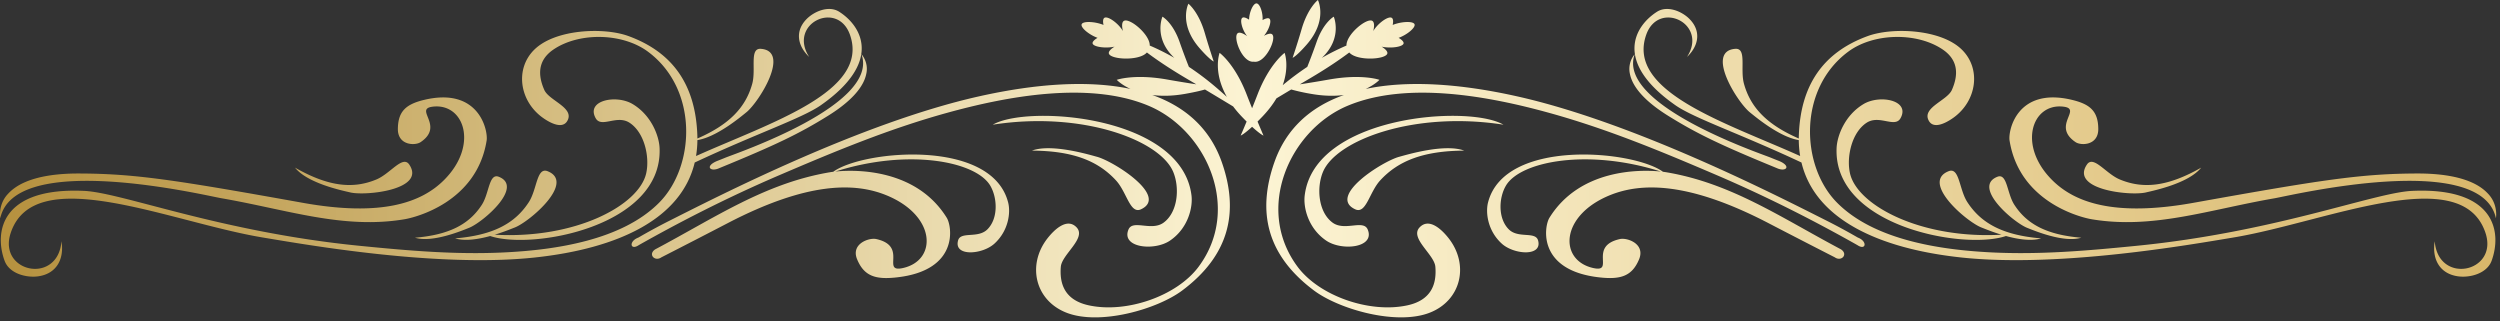
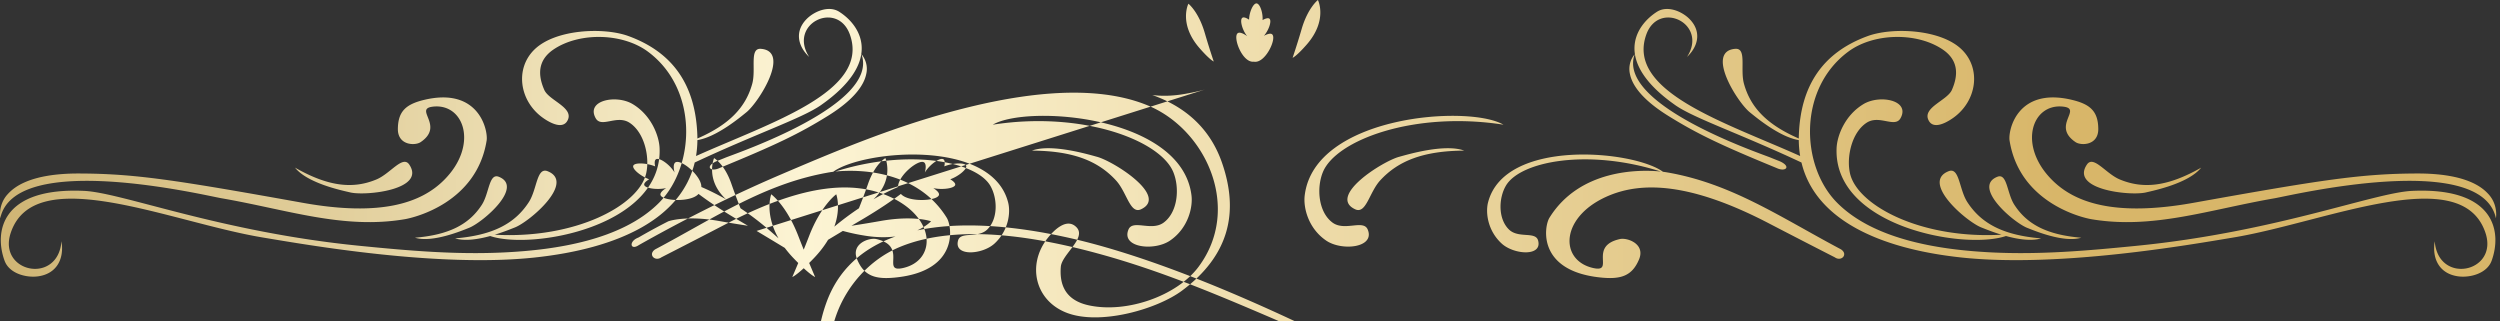
<svg xmlns="http://www.w3.org/2000/svg" width="249" height="32" viewBox="0 0 249 32">
  <rect x="0" y="0" width="249" height="32" fill="#333333" stroke="none" />
  <defs>
    <linearGradient id="a" x1="100%" x2="0%" y1="49.911%" y2="49.933%">
      <stop offset="0%" stop-color="#D8B669" />
      <stop offset="49.728%" stop-color="#FCF4D4" />
      <stop offset="100%" stop-color="#B5903D" />
    </linearGradient>
  </defs>
-   <path fill="url(#a)" fill-rule="evenodd" d="M120.014 8.914c-.41.119-1.034.269-1.972.434-1.286.228-2.373.232-3.276.115 3.325 1.18 5.754 3.351 6.928 6.698 1.742 4.973.74 9.27-3.948 12.774-2.484 1.861-8.193 3.505-11.513 2.214-3.152-1.222-3.962-4.773-1.904-7.412.654-.832 1.92-2.083 2.88-1.111 1.064 1.073-1.448 2.702-1.55 3.942-.144 1.706.387 3.331 2.801 3.847 3.765.808 8.749-.942 10.907-3.831 4.34-5.8.787-13.64-4.977-16.053-5.956-2.495-14.189-.914-20.034.7-5.908 1.63-11.362 3.918-16.735 6.218-5.333 2.29-9.99 4.704-13.99 6.96-.858.584-1.043-.374-.053-.745a60.227 60.227 0 0 1 2.992-1.625c4.896-2.465 19.182-9.814 30.951-12.444 5.729-1.282 10.925-1.615 15.075-.737-.934-.43-1.368-.906-1.368-.906s1.723-.619 5.035-.029c1.044.186 2.077.352 2.889.477l-1.022-.603c-1.762-1.041-3.028-1.913-3.9-2.57-.747.872-3.656.714-3.79.095-.042-.195.195-.442.568-.674-.892.194-2.108.03-2.186-.321-.033-.16.172-.368.494-.558-.849-.305-1.73-1.036-1.579-1.363.151-.325 1.342-.263 2.174.08-.077-.343-.059-.621.09-.712.35-.206 1.408.562 1.844 1.324-.125-.485-.116-.893.093-1.017.56-.333 2.605 1.356 2.575 2.457.681.29 1.516.69 2.45 1.225-2.1-1.971-1.184-4.102-1.184-4.102s1.031.564 1.723 2.555a62.02 62.02 0 0 0 .911 2.442c.893.593 1.844 1.3 2.819 2.142.377.325.696.607.965.851-1.43-2.525-.725-4.386-.725-4.386s1.515 1.088 2.695 4.146c.18.468.365.93.541 1.367.176-.437.36-.9.54-1.366 1.182-3.059 2.7-4.147 2.7-4.147s.495 1.31-.192 3.224a27.822 27.822 0 0 1 2.45-1.829c.165-.417.554-1.41.914-2.444.691-1.992 1.723-2.555 1.723-2.555s.916 2.133-1.19 4.105a23.386 23.386 0 0 1 2.454-1.228c-.028-1.101 2.015-2.79 2.577-2.458.206.124.216.533.09 1.018.438-.762 1.495-1.53 1.841-1.323.152.09.171.368.095.71.831-.342 2.025-.405 2.173-.08.15.328-.732 1.059-1.58 1.364.32.19.528.398.494.558-.075.351-1.291.516-2.185.321.373.233.61.48.568.674-.13.619-3.045.776-3.792-.095-.872.657-2.139 1.529-3.903 2.57-.344.202-.686.405-1.021.604a127.93 127.93 0 0 0 2.892-.477c3.313-.591 5.036.028 5.036.028s-.434.475-1.368.906c4.15-.878 9.346-.545 15.074.737 11.772 2.63 26.055 9.979 30.951 12.444a61.144 61.144 0 0 1 2.995 1.625c.99.371.805 1.329-.056.745-4-2.256-8.655-4.67-13.99-6.96-5.372-2.3-10.826-4.587-16.734-6.217-5.846-1.615-14.077-3.196-20.034-.7-5.762 2.412-9.315 10.252-4.978 16.052 2.16 2.889 7.142 4.639 10.907 3.831 2.415-.516 2.945-2.141 2.803-3.847-.102-1.24-2.614-2.869-1.549-3.942.96-.972 2.226.279 2.877 1.11 2.06 2.64 1.25 6.191-1.901 7.413-3.323 1.29-9.031-.353-11.515-2.214-4.688-3.504-5.69-7.8-3.946-12.774 1.173-3.347 3.601-5.518 6.926-6.698-.903.117-1.99.113-3.274-.115a19.308 19.308 0 0 1-1.974-.435l-1.473.884c-.35.59-.817 1.212-1.436 1.855a27.47 27.47 0 0 1-.445.454c.35.838.592 1.399.592 1.399s-.3-.107-1.136-.876c-.836.77-1.138.876-1.138.876s.244-.561.593-1.398c-.139-.138-.288-.29-.447-.456a11.082 11.082 0 0 1-.894-1.048c-.662-.401-1.668-1.009-2.808-1.69zm-50.82 7.272c-1.331 5.572-7.542 8.568-15.952 9.464-9.662 1.027-22.651-1.259-27.088-1.998-9.198-1.53-22.749-7.624-25.097-.422-1.273 3.907 4.714 5.166 5.068.799.286 1.79-.5 3.246-2.34 3.496-1.19.16-2.87-.288-3.33-1.558-1.03-2.824-.4-7.328 7.91-6.956 3.79.17 13.602 4.105 27.504 5.477 4.747.47 9.548.902 14.491.646 4.894-.248 11.572-1.185 15.301-4.959 3.608-3.649 3.901-11.304-1.125-15.028-2.504-1.861-6.79-1.967-9.38-.236-1.662 1.111-1.565 2.639-.942 4.05.456 1.026 2.84 1.713 2.366 2.924-.43 1.088-1.762.378-2.504-.148-2.354-1.671-2.82-4.915-.818-6.832 2.108-2.017 6.905-2.204 9.34-1.312 4.595 1.68 6.656 5.055 6.853 9.771.006.145.009.289.01.431 3.184-1.386 4.803-3.096 5.458-5.438.407-1.459-.307-3.582.867-3.494 2.996.232-.208 5.332-1.455 6.327-.59.474-2.933 2.448-4.87 2.765-.006.549-.052 1.077-.136 1.585 7.452-3.346 17.333-6.407 15.33-12.08-1.23-3.486-6.202-1.108-4.062 2.21-1.184-1.124-1.425-2.597-.245-3.783.766-.768 2.212-1.37 3.24-.714 2.282 1.459 4.302 5.022-1.843 9.313-1.856 1.296-6.493 2.855-12.516 5.684a1.604 1.604 0 0 1-.034.016zm14.009.9c2.085-.214 8.076-.268 11.096 4.608.527.853 1.248 5.28-5.06 5.942-2.057.219-3.182-.145-3.87-1.809-.64-1.542 1.179-2.178 1.908-2.017 3.204.714.435 3.387 2.665 2.884 3.418-.767 3.322-5.219-1.667-7.25-3.176-1.292-7.885-1.319-15.732 2.749a1080.29 1080.29 0 0 1-6.67 3.438c-.659.461-1.366-.307-.61-.798 5.989-3.173 10.932-6.59 17.396-7.677.084-.014.194-.03.328-.047 2.948-2.15 15.836-3.354 17.432 3.09.238.963.05 2.76-1.362 4.056-1.22 1.122-4.083 1.32-3.632-.306.26-.935 1.977-.163 2.92-1.104 1.094-1.094.998-3.134.29-4.345-1.423-2.432-8.147-3.733-15.432-1.415zm-34.378 6.422c-1.173.321-2.511.537-3.497.236 3.77-.314 5.961-1.477 7.346-3.616.824-1.274.773-3.512 1.87-3.074 2.791 1.109-1.786 5.025-3.271 5.604-.32.124-1.08.439-1.997.719 8.047.447 14.374-2.927 15.086-6.12.364-1.627-.17-4.056-1.653-5.027-1.275-.836-2.823.561-3.385-.465-.979-1.782 2.068-2.369 3.687-1.4 1.876 1.121 2.633 3.184 2.683 4.381.328 7.81-12.696 10.178-16.87 8.762zm130.47-7.967a10.27 10.27 0 0 1-.136-1.586c-1.937-.317-4.28-2.291-4.87-2.765-1.246-.995-4.452-6.095-1.455-6.327 1.175-.088.46 2.035.869 3.494.655 2.342 2.27 4.052 5.456 5.438 0-.142.004-.286.01-.431.195-4.716 2.257-8.09 6.852-9.77 2.436-.893 7.233-.706 9.34 1.311 2.002 1.917 1.537 5.161-.816 6.832-.741.526-2.075 1.236-2.503.148-.476-1.211 1.907-1.898 2.364-2.924.622-1.411.72-2.939-.942-4.05-2.593-1.73-6.875-1.625-9.38.236-5.027 3.724-4.732 11.38-1.126 15.028 3.732 3.774 10.407 4.71 15.3 4.96 4.947.255 9.746-.176 14.492-.647 13.904-1.372 23.714-5.307 27.504-5.477 8.308-.372 8.942 4.132 7.913 6.956-.462 1.27-2.142 1.718-3.331 1.558-1.84-.25-2.625-1.706-2.34-3.496.355 4.367 6.34 3.108 5.067-.8-2.347-7.201-15.898-1.107-25.097.423-4.437.74-17.425 3.025-27.089 1.998-8.41-.896-14.618-3.892-15.951-9.463a1.578 1.578 0 0 1-.035-.017c-6.021-2.829-10.66-4.388-12.514-5.684-6.147-4.29-4.126-7.854-1.843-9.313 1.025-.655 2.474-.054 3.235.714 1.18 1.186.944 2.659-.242 3.784 2.14-3.319-2.832-5.697-4.063-2.211-2.002 5.673 7.88 8.734 15.33 12.08zm-13.664 1.568c.133.017.243.033.327.047 6.466 1.086 11.41 4.504 17.398 7.677.756.491.05 1.259-.608.798-1.928-.985-4.121-2.113-6.672-3.438-7.847-4.068-12.555-4.04-15.731-2.75-4.987 2.032-5.085 6.484-1.667 7.251 2.23.503-.54-2.17 2.667-2.884.729-.16 2.547.475 1.907 2.017-.69 1.664-1.812 2.028-3.871 1.809-6.307-.663-5.587-5.09-5.059-5.942 3.02-4.876 9.009-4.822 11.093-4.609-7.282-2.318-14.008-1.017-15.43 1.415-.709 1.21-.805 3.25.292 4.345.94.941 2.657.17 2.916 1.104.453 1.625-2.41 1.428-3.629.306-1.413-1.297-1.6-3.093-1.363-4.057 1.598-6.443 14.486-5.239 17.43-3.089zm33.714 6.268c-.917-.28-1.677-.595-1.997-.719-1.486-.579-6.062-4.495-3.27-5.604 1.093-.438 1.041 1.8 1.867 3.074 1.387 2.139 3.576 3.302 7.347 3.616-.986.3-2.324.085-3.497-.237-4.172 1.417-17.198-.95-16.87-8.76.05-1.198.806-3.26 2.683-4.382 1.62-.969 4.664-.382 3.69 1.4-.56 1.026-2.112-.371-3.387.465-1.481.97-2.015 3.4-1.654 5.028.714 3.192 7.04 6.566 15.088 6.119zm7.024-13.43c1.788.43 2.607 1.116 2.62 2.892.015 1.652-1.716 1.693-2.27 1.313-2.433-1.654.777-3.322-1.251-3.534-3.112-.325-4.527 3.896-1.05 7.34 2.213 2.192 6.132 3.663 14.044 2.243 12.875-2.311 16.742-2.9 22.271-2.921 5.055-.015 6.574 1.48 7.093 2.031 1.02 1.085.767 2.429.767 2.429-1.445-6.799-20.421-2.273-22.021-1.996-6.553 1.133-12.123 3.118-18.24 2.094-1.112-.186-7.205-1.713-8.18-7.846-.155-.97.735-5.355 6.217-4.046zm.92 13.73c-1.744.533-4.698-.712-5.388-.985-1.348-.53-5.496-4.075-2.965-5.084.992-.391.946 1.639 1.693 2.788 1.254 1.941 3.243 2.997 6.66 3.28zm11.95-6.981c-1.254 1.573-4.72 2.284-5.515 2.472-1.555.362-7.546-.272-5.871-2.773.653-.977 1.88.9 3.28 1.48 2.353.98 4.817.697 8.106-1.179zm-69.497-4.277c-8.882-1.388-16.657 1.528-17.977 4.71-.648 1.562-.473 3.975.944 5.034 1.217.91 3.088-.34 3.518.704.746 1.816-2.582 2.162-4.142 1.094-1.81-1.235-2.28-3.31-2.138-4.483.948-7.973 16.34-9.083 19.795-7.059zm-3.903 2.582c-4.051.026-6.568.999-8.383 2.98-1.08 1.187-1.39 3.373-2.48 2.865-2.784-1.294 2.708-4.775 4.38-5.228.854-.233 4.54-1.33 6.483-.617zm16.487-7.706a2.294 2.294 0 0 1 .492-1.898c-1.84 5.025 12.394 9.835 13.551 10.307.28.114.558.227.838.334 1.257.53.66 1.118-.228.71-5.612-2.302-7.966-3.43-10.856-5.23-3.303-2.06-3.686-3.651-3.797-4.223zM42.25 9.946c5.483-1.309 6.373 3.077 6.22 4.046-.978 6.133-7.068 7.66-8.182 7.846-6.115 1.024-11.685-.961-18.24-2.094C20.448 19.467 1.47 14.94.027 21.74c0 0-.255-1.344.766-2.429.52-.551 2.038-2.046 7.092-2.031 5.53.02 9.396.61 22.271 2.92 7.913 1.421 11.831-.05 14.044-2.242 3.477-3.444 2.063-7.665-1.047-7.34-2.029.212 1.18 1.88-1.252 3.534-.556.38-2.287.34-2.273-1.313.016-1.776.833-2.462 2.621-2.893zm-.92 13.73c3.42-.283 5.407-1.339 6.662-3.28.745-1.15.702-3.179 1.692-2.788 2.53 1.01-1.618 4.554-2.964 5.084-.691.273-3.646 1.518-5.39.984zm-11.947-6.98c3.286 1.876 5.752 2.159 8.103 1.18 1.403-.582 2.627-2.458 3.28-1.48 1.674 2.5-4.313 3.134-5.869 2.772-.795-.188-4.263-.9-5.514-2.472zm69.496-4.277c3.455-2.024 18.845-.914 19.795 7.059.14 1.172-.328 3.248-2.138 4.483-1.56 1.068-4.888.722-4.142-1.094.43-1.043 2.303.207 3.517-.704 1.418-1.059 1.593-3.472.945-5.034-1.32-3.182-9.095-6.098-17.977-4.71zm3.9 2.582c1.947-.714 5.629.384 6.486.617 1.67.453 7.163 3.934 4.379 5.228-1.091.508-1.4-1.678-2.48-2.864-1.816-1.982-4.328-2.955-8.386-2.981zM86.294 7.295c-.113.572-.494 2.164-3.799 4.223-2.89 1.8-5.244 2.928-10.856 5.23-.888.408-1.483-.18-.226-.71.279-.107.556-.22.836-.334 1.157-.472 15.388-5.282 13.553-10.307 0 0 .715.77.492 1.898zm40.39-3.892c.54.36-.657 2.968-1.802 2.74-1.162.15-2.148-2.528-1.582-2.852.188-.107.545.04.92.311-.5-.601-.776-1.663-.469-1.838.136-.08.388.017.657.198.011-.736.401-1.632.74-1.622.34.012.652.93.603 1.66.282-.159.54-.236.669-.147.278.182-.031 1.133-.534 1.717.34-.189.645-.271.799-.167zM131.266 0s1.015 2.012-1.132 4.455c-1.027 1.171-1.391 1.304-1.391 1.304s.476-1.4.898-2.857C130.26.772 131.265 0 131.265 0zm-11.767 4.823C117.35 2.383 118.364.37 118.364.37s1.005.772 1.629 2.903a71.51 71.51 0 0 0 .896 2.854s-.366-.137-1.39-1.304z" />
+   <path fill="url(#a)" fill-rule="evenodd" d="M120.014 8.914c-.41.119-1.034.269-1.972.434-1.286.228-2.373.232-3.276.115 3.325 1.18 5.754 3.351 6.928 6.698 1.742 4.973.74 9.27-3.948 12.774-2.484 1.861-8.193 3.505-11.513 2.214-3.152-1.222-3.962-4.773-1.904-7.412.654-.832 1.92-2.083 2.88-1.111 1.064 1.073-1.448 2.702-1.55 3.942-.144 1.706.387 3.331 2.801 3.847 3.765.808 8.749-.942 10.907-3.831 4.34-5.8.787-13.64-4.977-16.053-5.956-2.495-14.189-.914-20.034.7-5.908 1.63-11.362 3.918-16.735 6.218-5.333 2.29-9.99 4.704-13.99 6.96-.858.584-1.043-.374-.053-.745a60.227 60.227 0 0 1 2.992-1.625s1.723-.619 5.035-.029c1.044.186 2.077.352 2.889.477l-1.022-.603c-1.762-1.041-3.028-1.913-3.9-2.57-.747.872-3.656.714-3.79.095-.042-.195.195-.442.568-.674-.892.194-2.108.03-2.186-.321-.033-.16.172-.368.494-.558-.849-.305-1.73-1.036-1.579-1.363.151-.325 1.342-.263 2.174.08-.077-.343-.059-.621.09-.712.35-.206 1.408.562 1.844 1.324-.125-.485-.116-.893.093-1.017.56-.333 2.605 1.356 2.575 2.457.681.29 1.516.69 2.45 1.225-2.1-1.971-1.184-4.102-1.184-4.102s1.031.564 1.723 2.555a62.02 62.02 0 0 0 .911 2.442c.893.593 1.844 1.3 2.819 2.142.377.325.696.607.965.851-1.43-2.525-.725-4.386-.725-4.386s1.515 1.088 2.695 4.146c.18.468.365.93.541 1.367.176-.437.36-.9.54-1.366 1.182-3.059 2.7-4.147 2.7-4.147s.495 1.31-.192 3.224a27.822 27.822 0 0 1 2.45-1.829c.165-.417.554-1.41.914-2.444.691-1.992 1.723-2.555 1.723-2.555s.916 2.133-1.19 4.105a23.386 23.386 0 0 1 2.454-1.228c-.028-1.101 2.015-2.79 2.577-2.458.206.124.216.533.09 1.018.438-.762 1.495-1.53 1.841-1.323.152.09.171.368.095.71.831-.342 2.025-.405 2.173-.08.15.328-.732 1.059-1.58 1.364.32.19.528.398.494.558-.075.351-1.291.516-2.185.321.373.233.61.48.568.674-.13.619-3.045.776-3.792-.095-.872.657-2.139 1.529-3.903 2.57-.344.202-.686.405-1.021.604a127.93 127.93 0 0 0 2.892-.477c3.313-.591 5.036.028 5.036.028s-.434.475-1.368.906c4.15-.878 9.346-.545 15.074.737 11.772 2.63 26.055 9.979 30.951 12.444a61.144 61.144 0 0 1 2.995 1.625c.99.371.805 1.329-.056.745-4-2.256-8.655-4.67-13.99-6.96-5.372-2.3-10.826-4.587-16.734-6.217-5.846-1.615-14.077-3.196-20.034-.7-5.762 2.412-9.315 10.252-4.978 16.052 2.16 2.889 7.142 4.639 10.907 3.831 2.415-.516 2.945-2.141 2.803-3.847-.102-1.24-2.614-2.869-1.549-3.942.96-.972 2.226.279 2.877 1.11 2.06 2.64 1.25 6.191-1.901 7.413-3.323 1.29-9.031-.353-11.515-2.214-4.688-3.504-5.69-7.8-3.946-12.774 1.173-3.347 3.601-5.518 6.926-6.698-.903.117-1.99.113-3.274-.115a19.308 19.308 0 0 1-1.974-.435l-1.473.884c-.35.59-.817 1.212-1.436 1.855a27.47 27.47 0 0 1-.445.454c.35.838.592 1.399.592 1.399s-.3-.107-1.136-.876c-.836.77-1.138.876-1.138.876s.244-.561.593-1.398c-.139-.138-.288-.29-.447-.456a11.082 11.082 0 0 1-.894-1.048c-.662-.401-1.668-1.009-2.808-1.69zm-50.82 7.272c-1.331 5.572-7.542 8.568-15.952 9.464-9.662 1.027-22.651-1.259-27.088-1.998-9.198-1.53-22.749-7.624-25.097-.422-1.273 3.907 4.714 5.166 5.068.799.286 1.79-.5 3.246-2.34 3.496-1.19.16-2.87-.288-3.33-1.558-1.03-2.824-.4-7.328 7.91-6.956 3.79.17 13.602 4.105 27.504 5.477 4.747.47 9.548.902 14.491.646 4.894-.248 11.572-1.185 15.301-4.959 3.608-3.649 3.901-11.304-1.125-15.028-2.504-1.861-6.79-1.967-9.38-.236-1.662 1.111-1.565 2.639-.942 4.05.456 1.026 2.84 1.713 2.366 2.924-.43 1.088-1.762.378-2.504-.148-2.354-1.671-2.82-4.915-.818-6.832 2.108-2.017 6.905-2.204 9.34-1.312 4.595 1.68 6.656 5.055 6.853 9.771.006.145.009.289.01.431 3.184-1.386 4.803-3.096 5.458-5.438.407-1.459-.307-3.582.867-3.494 2.996.232-.208 5.332-1.455 6.327-.59.474-2.933 2.448-4.87 2.765-.006.549-.052 1.077-.136 1.585 7.452-3.346 17.333-6.407 15.33-12.08-1.23-3.486-6.202-1.108-4.062 2.21-1.184-1.124-1.425-2.597-.245-3.783.766-.768 2.212-1.37 3.24-.714 2.282 1.459 4.302 5.022-1.843 9.313-1.856 1.296-6.493 2.855-12.516 5.684a1.604 1.604 0 0 1-.034.016zm14.009.9c2.085-.214 8.076-.268 11.096 4.608.527.853 1.248 5.28-5.06 5.942-2.057.219-3.182-.145-3.87-1.809-.64-1.542 1.179-2.178 1.908-2.017 3.204.714.435 3.387 2.665 2.884 3.418-.767 3.322-5.219-1.667-7.25-3.176-1.292-7.885-1.319-15.732 2.749a1080.29 1080.29 0 0 1-6.67 3.438c-.659.461-1.366-.307-.61-.798 5.989-3.173 10.932-6.59 17.396-7.677.084-.014.194-.03.328-.047 2.948-2.15 15.836-3.354 17.432 3.09.238.963.05 2.76-1.362 4.056-1.22 1.122-4.083 1.32-3.632-.306.26-.935 1.977-.163 2.92-1.104 1.094-1.094.998-3.134.29-4.345-1.423-2.432-8.147-3.733-15.432-1.415zm-34.378 6.422c-1.173.321-2.511.537-3.497.236 3.77-.314 5.961-1.477 7.346-3.616.824-1.274.773-3.512 1.87-3.074 2.791 1.109-1.786 5.025-3.271 5.604-.32.124-1.08.439-1.997.719 8.047.447 14.374-2.927 15.086-6.12.364-1.627-.17-4.056-1.653-5.027-1.275-.836-2.823.561-3.385-.465-.979-1.782 2.068-2.369 3.687-1.4 1.876 1.121 2.633 3.184 2.683 4.381.328 7.81-12.696 10.178-16.87 8.762zm130.47-7.967a10.27 10.27 0 0 1-.136-1.586c-1.937-.317-4.28-2.291-4.87-2.765-1.246-.995-4.452-6.095-1.455-6.327 1.175-.088.46 2.035.869 3.494.655 2.342 2.27 4.052 5.456 5.438 0-.142.004-.286.01-.431.195-4.716 2.257-8.09 6.852-9.77 2.436-.893 7.233-.706 9.34 1.311 2.002 1.917 1.537 5.161-.816 6.832-.741.526-2.075 1.236-2.503.148-.476-1.211 1.907-1.898 2.364-2.924.622-1.411.72-2.939-.942-4.05-2.593-1.73-6.875-1.625-9.38.236-5.027 3.724-4.732 11.38-1.126 15.028 3.732 3.774 10.407 4.71 15.3 4.96 4.947.255 9.746-.176 14.492-.647 13.904-1.372 23.714-5.307 27.504-5.477 8.308-.372 8.942 4.132 7.913 6.956-.462 1.27-2.142 1.718-3.331 1.558-1.84-.25-2.625-1.706-2.34-3.496.355 4.367 6.34 3.108 5.067-.8-2.347-7.201-15.898-1.107-25.097.423-4.437.74-17.425 3.025-27.089 1.998-8.41-.896-14.618-3.892-15.951-9.463a1.578 1.578 0 0 1-.035-.017c-6.021-2.829-10.66-4.388-12.514-5.684-6.147-4.29-4.126-7.854-1.843-9.313 1.025-.655 2.474-.054 3.235.714 1.18 1.186.944 2.659-.242 3.784 2.14-3.319-2.832-5.697-4.063-2.211-2.002 5.673 7.88 8.734 15.33 12.08zm-13.664 1.568c.133.017.243.033.327.047 6.466 1.086 11.41 4.504 17.398 7.677.756.491.05 1.259-.608.798-1.928-.985-4.121-2.113-6.672-3.438-7.847-4.068-12.555-4.04-15.731-2.75-4.987 2.032-5.085 6.484-1.667 7.251 2.23.503-.54-2.17 2.667-2.884.729-.16 2.547.475 1.907 2.017-.69 1.664-1.812 2.028-3.871 1.809-6.307-.663-5.587-5.09-5.059-5.942 3.02-4.876 9.009-4.822 11.093-4.609-7.282-2.318-14.008-1.017-15.43 1.415-.709 1.21-.805 3.25.292 4.345.94.941 2.657.17 2.916 1.104.453 1.625-2.41 1.428-3.629.306-1.413-1.297-1.6-3.093-1.363-4.057 1.598-6.443 14.486-5.239 17.43-3.089zm33.714 6.268c-.917-.28-1.677-.595-1.997-.719-1.486-.579-6.062-4.495-3.27-5.604 1.093-.438 1.041 1.8 1.867 3.074 1.387 2.139 3.576 3.302 7.347 3.616-.986.3-2.324.085-3.497-.237-4.172 1.417-17.198-.95-16.87-8.76.05-1.198.806-3.26 2.683-4.382 1.62-.969 4.664-.382 3.69 1.4-.56 1.026-2.112-.371-3.387.465-1.481.97-2.015 3.4-1.654 5.028.714 3.192 7.04 6.566 15.088 6.119zm7.024-13.43c1.788.43 2.607 1.116 2.62 2.892.015 1.652-1.716 1.693-2.27 1.313-2.433-1.654.777-3.322-1.251-3.534-3.112-.325-4.527 3.896-1.05 7.34 2.213 2.192 6.132 3.663 14.044 2.243 12.875-2.311 16.742-2.9 22.271-2.921 5.055-.015 6.574 1.48 7.093 2.031 1.02 1.085.767 2.429.767 2.429-1.445-6.799-20.421-2.273-22.021-1.996-6.553 1.133-12.123 3.118-18.24 2.094-1.112-.186-7.205-1.713-8.18-7.846-.155-.97.735-5.355 6.217-4.046zm.92 13.73c-1.744.533-4.698-.712-5.388-.985-1.348-.53-5.496-4.075-2.965-5.084.992-.391.946 1.639 1.693 2.788 1.254 1.941 3.243 2.997 6.66 3.28zm11.95-6.981c-1.254 1.573-4.72 2.284-5.515 2.472-1.555.362-7.546-.272-5.871-2.773.653-.977 1.88.9 3.28 1.48 2.353.98 4.817.697 8.106-1.179zm-69.497-4.277c-8.882-1.388-16.657 1.528-17.977 4.71-.648 1.562-.473 3.975.944 5.034 1.217.91 3.088-.34 3.518.704.746 1.816-2.582 2.162-4.142 1.094-1.81-1.235-2.28-3.31-2.138-4.483.948-7.973 16.34-9.083 19.795-7.059zm-3.903 2.582c-4.051.026-6.568.999-8.383 2.98-1.08 1.187-1.39 3.373-2.48 2.865-2.784-1.294 2.708-4.775 4.38-5.228.854-.233 4.54-1.33 6.483-.617zm16.487-7.706a2.294 2.294 0 0 1 .492-1.898c-1.84 5.025 12.394 9.835 13.551 10.307.28.114.558.227.838.334 1.257.53.66 1.118-.228.71-5.612-2.302-7.966-3.43-10.856-5.23-3.303-2.06-3.686-3.651-3.797-4.223zM42.25 9.946c5.483-1.309 6.373 3.077 6.22 4.046-.978 6.133-7.068 7.66-8.182 7.846-6.115 1.024-11.685-.961-18.24-2.094C20.448 19.467 1.47 14.94.027 21.74c0 0-.255-1.344.766-2.429.52-.551 2.038-2.046 7.092-2.031 5.53.02 9.396.61 22.271 2.92 7.913 1.421 11.831-.05 14.044-2.242 3.477-3.444 2.063-7.665-1.047-7.34-2.029.212 1.18 1.88-1.252 3.534-.556.38-2.287.34-2.273-1.313.016-1.776.833-2.462 2.621-2.893zm-.92 13.73c3.42-.283 5.407-1.339 6.662-3.28.745-1.15.702-3.179 1.692-2.788 2.53 1.01-1.618 4.554-2.964 5.084-.691.273-3.646 1.518-5.39.984zm-11.947-6.98c3.286 1.876 5.752 2.159 8.103 1.18 1.403-.582 2.627-2.458 3.28-1.48 1.674 2.5-4.313 3.134-5.869 2.772-.795-.188-4.263-.9-5.514-2.472zm69.496-4.277c3.455-2.024 18.845-.914 19.795 7.059.14 1.172-.328 3.248-2.138 4.483-1.56 1.068-4.888.722-4.142-1.094.43-1.043 2.303.207 3.517-.704 1.418-1.059 1.593-3.472.945-5.034-1.32-3.182-9.095-6.098-17.977-4.71zm3.9 2.582c1.947-.714 5.629.384 6.486.617 1.67.453 7.163 3.934 4.379 5.228-1.091.508-1.4-1.678-2.48-2.864-1.816-1.982-4.328-2.955-8.386-2.981zM86.294 7.295c-.113.572-.494 2.164-3.799 4.223-2.89 1.8-5.244 2.928-10.856 5.23-.888.408-1.483-.18-.226-.71.279-.107.556-.22.836-.334 1.157-.472 15.388-5.282 13.553-10.307 0 0 .715.77.492 1.898zm40.39-3.892c.54.36-.657 2.968-1.802 2.74-1.162.15-2.148-2.528-1.582-2.852.188-.107.545.04.92.311-.5-.601-.776-1.663-.469-1.838.136-.08.388.017.657.198.011-.736.401-1.632.74-1.622.34.012.652.93.603 1.66.282-.159.54-.236.669-.147.278.182-.031 1.133-.534 1.717.34-.189.645-.271.799-.167zM131.266 0s1.015 2.012-1.132 4.455c-1.027 1.171-1.391 1.304-1.391 1.304s.476-1.4.898-2.857C130.26.772 131.265 0 131.265 0zm-11.767 4.823C117.35 2.383 118.364.37 118.364.37s1.005.772 1.629 2.903a71.51 71.51 0 0 0 .896 2.854s-.366-.137-1.39-1.304z" />
</svg>